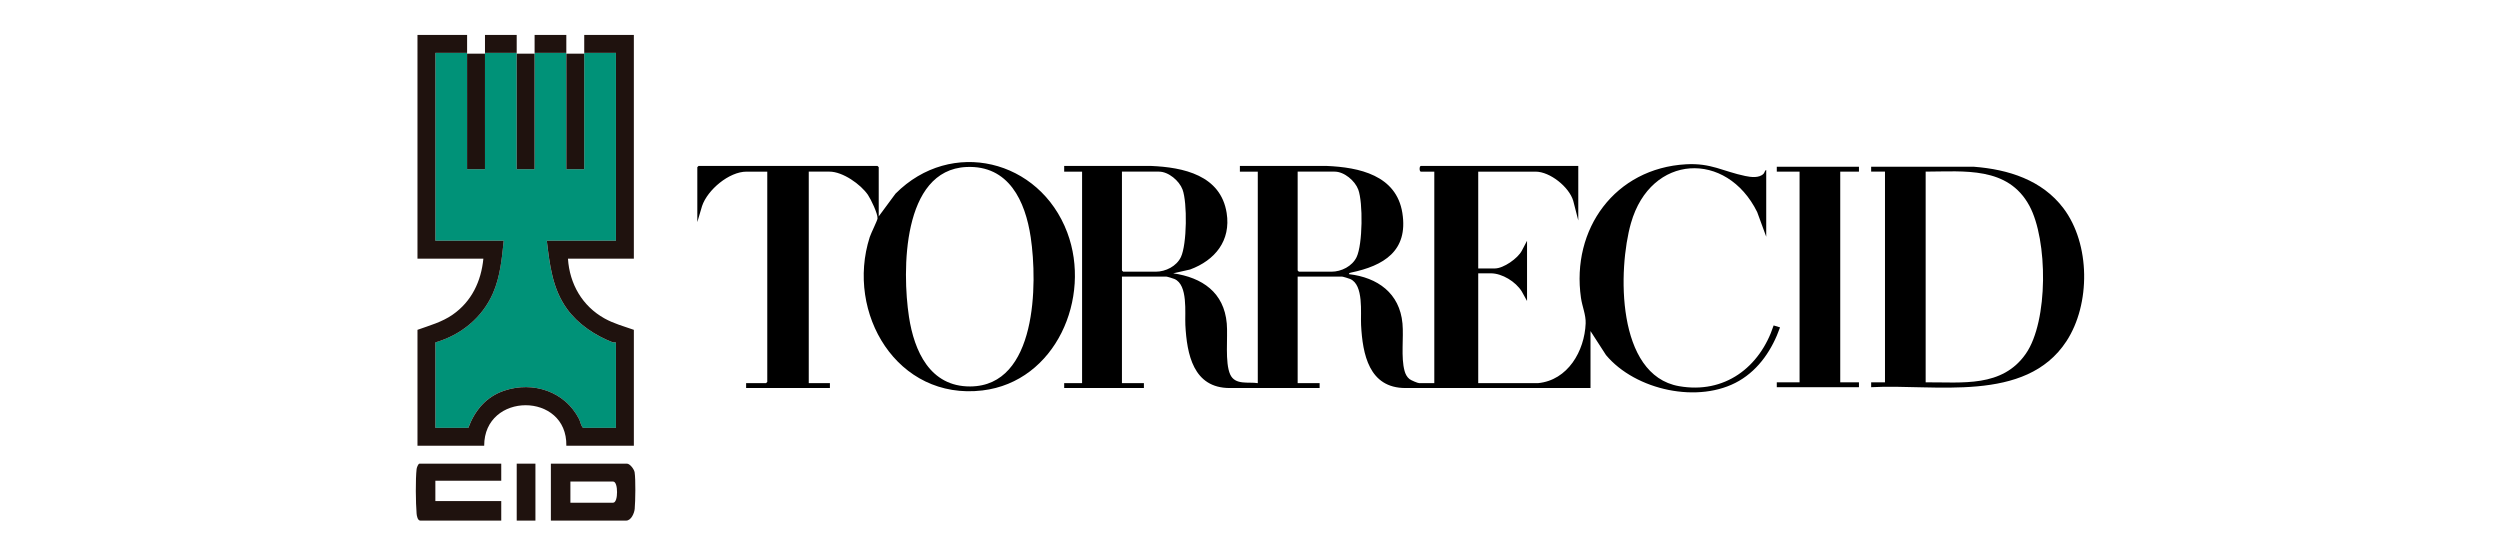
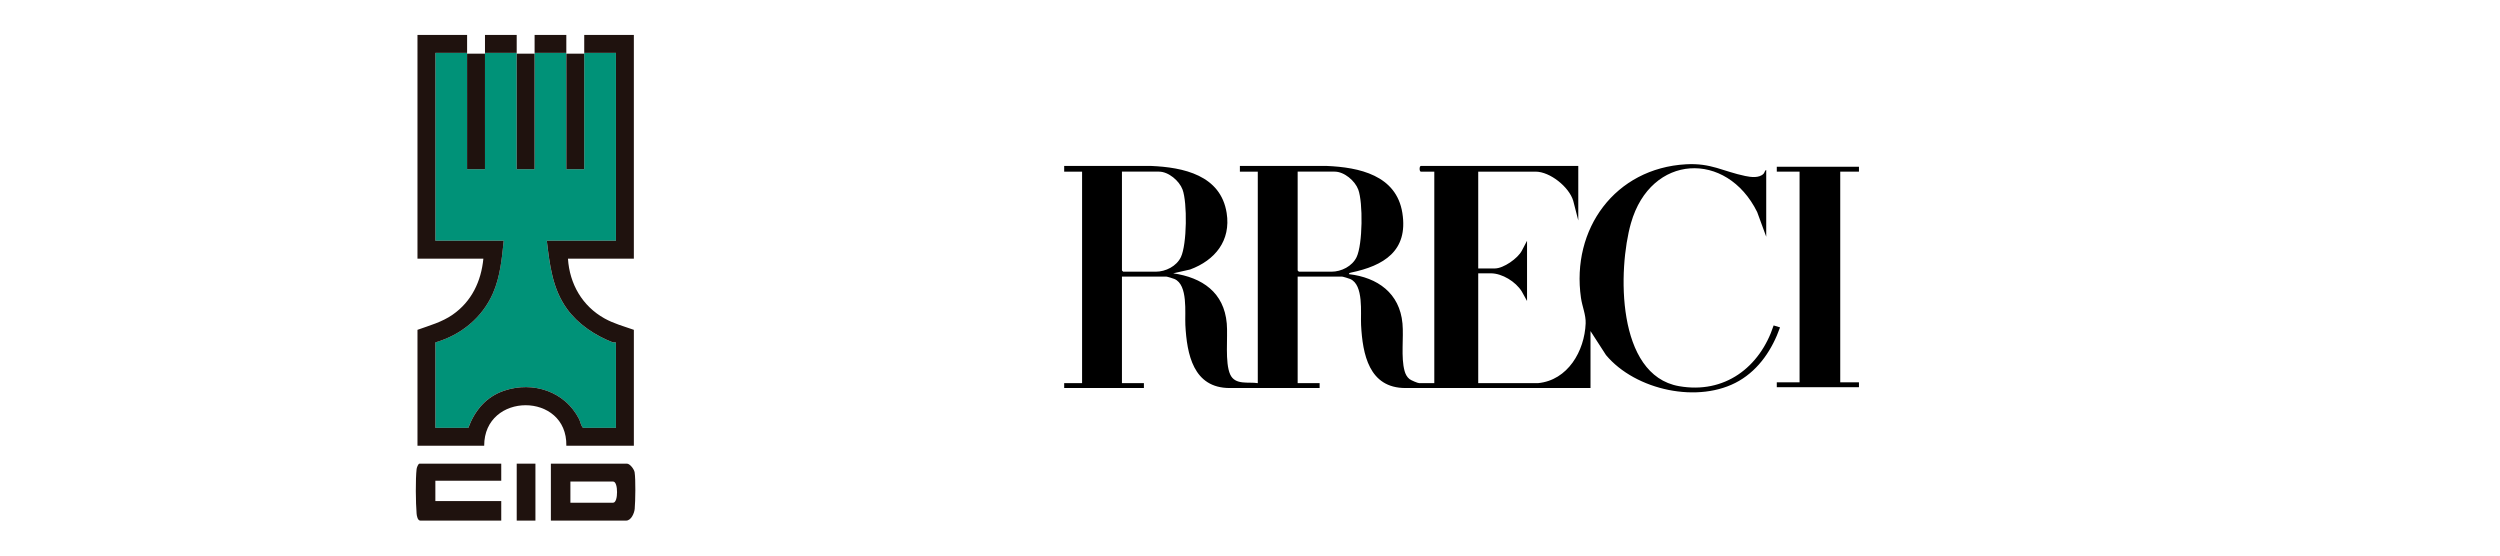
<svg xmlns="http://www.w3.org/2000/svg" id="Capa_1" data-name="Capa 1" viewBox="0 0 270 60">
  <defs>
    <style>
      .cls-1 {
        fill: #1f120e;
      }

      .cls-2 {
        fill: #009278;
      }
    </style>
  </defs>
  <g>
    <path d="M166.108,41.379c3.215-.309,5.027-3.466,5.143-6.453.036-.922-.375-1.835-.506-2.752-1.07-7.451,3.691-14.002,11.349-14.432,2.709-.152,3.994.769,6.387,1.264.607.126,1.494.251,1.978-.236.123-.124.132-.373.293-.41v7.204l-.979-2.667c-3.293-6.661-11.488-6.304-13.628,1.194-1.426,4.995-1.596,16.418,5.187,17.614,4.91.866,8.733-2.017,10.22-6.558l.691.211c-.823,2.337-2.243,4.503-4.419,5.772-4.33,2.525-11.197,1.022-14.377-2.785l-1.672-2.589v6.15h-19.987c-3.951,0-4.626-3.669-4.792-6.805-.069-1.314.308-4.334-1.179-4.972-.13-.056-.79-.259-.882-.259h-4.788v11.509h2.372v.527h-9.708c-3.951,0-4.626-3.669-4.792-6.805-.069-1.314.308-4.334-1.179-4.972-.13-.056-.79-.259-.882-.259h-4.788v11.509h2.372v.527h-8.61v-.527h1.933v-22.842h-1.933v-.615s9.36-.003,9.36-.003c3.515.145,7.541,1,8.187,5.079.473,2.989-1.252,5.112-3.949,6.107l-1.825.413c3.141.455,5.493,2.062,5.787,5.415.13,1.485-.217,4.227.372,5.514.537,1.174,1.985.769,2.977.932v-22.842h-1.933v-.615s9.36-.003,9.36-.003c3.516.145,7.541,1,8.187,5.079.654,4.125-2.037,5.707-5.548,6.44-.105.022-.209.041-.226.168,3.096.36,5.486,2.05,5.787,5.327.143,1.557-.182,3.635.227,5.132.09.33.259.66.531.874.163.128.888.44,1.054.44h1.625v-22.842h-1.45c-.18,0-.18-.615,0-.615h17v5.886l-.548-2.132c-.451-1.494-2.511-3.14-4.064-3.14h-6.194v10.455h1.801c.924,0,2.476-1.083,2.911-1.921l.56-1.066v6.501l-.579-1.047c-.645-1.031-2.101-1.94-3.331-1.94h-1.362v11.86h6.457ZM121.17,18.537v10.674l.132.132h3.514c1.078,0,2.253-.59,2.723-1.582.65-1.371.7-5.881.175-7.291-.352-.943-1.511-1.934-2.547-1.934h-3.997ZM140.147,18.537v10.674l.132.132h3.514c1.078,0,2.253-.59,2.723-1.582.65-1.371.7-5.881.175-7.291-.352-.943-1.511-1.934-2.547-1.934h-3.997Z" />
-     <path d="M87.346,18.537v22.842h2.284v.527h-9.049v-.527h2.152l.132-.132v-22.71h-2.24c-1.882,0-4.216,1.962-4.804,3.718l-.511,1.729v-5.93l.132-.132h19.328l.132.132v5.315l1.81-2.451c6.019-6.051,15.578-3.705,18.55,4.186,2.655,7.05-1.237,16.12-9.16,17.064-9.21,1.098-14.798-8.354-12.17-16.562.132-.413.829-1.794.843-2.016.031-.515-.715-2.065-1.032-2.533-.783-1.155-2.731-2.521-4.156-2.521h-2.24ZM104.372,18.036c-6.963.32-6.949,11.254-6.205,16.168.562,3.714,2.276,7.558,6.62,7.533,7.213-.041,7.275-11.118,6.53-16.114-.582-3.899-2.364-7.797-6.945-7.587Z" />
-     <path d="M202.084,18.537v-.528s11.113.001,11.113.001c3.701.286,7.35,1.429,9.657,4.487,2.908,3.854,2.942,10.35.318,14.359-4.419,6.75-14.254,4.587-21.088,4.962v-.528h1.494v-22.754h-1.494ZM207.971,41.291c3.964-.026,8.272.585,10.826-3.099,2.43-3.505,2.38-12.27.377-15.968-2.312-4.269-7.023-3.701-11.203-3.688v22.754Z" />
    <polygon points="200.767 18.009 200.767 18.537 198.746 18.537 198.746 41.291 200.767 41.291 200.767 41.818 191.893 41.818 191.893 41.291 194.353 41.291 194.353 18.537 191.893 18.537 191.893 18.009 200.767 18.009" />
  </g>
  <g>
    <path class="cls-2" d="M50.445,5.708c0,.029,0,.059,0,.088.016,4.157-.012,8.318,0,12.475h1.933c.012-4.157-.016-8.319,0-12.475,0-.029,0-.059,0-.088h3.426c0,.029,0,.059,0,.088.016,4.157-.012,8.318,0,12.475h1.933c.012-4.157-.016-8.319,0-12.475,0-.029,0-.059,0-.088h3.426c0,.029,0,.059,0,.088.016,4.157-.012,8.318,0,12.475h1.933c.012-4.157-.016-8.319,0-12.475,0-.029,0-.059,0-.088h3.426v20.294h-7.468c.32,2.617.598,5.163,2.177,7.355,1.183,1.641,3.038,2.88,4.919,3.605.111.043.372.003.372.021v9.225h-3.558c-.251-.271-.27-.648-.436-.97-1.519-2.96-4.953-4.091-8.065-3.05-1.952.653-3.185,2.128-3.887,4.02h-3.558v-9.225c2.766-.809,5.067-2.669,6.225-5.328.775-1.779.958-3.739,1.155-5.654h-7.38V5.708h3.426Z" />
    <path class="cls-1" d="M63.097,5.708c.003-.643-.002-1.29,0-1.933h5.359v24.16h-7.116c.176,2.736,1.547,5.119,3.952,6.459,1.014.565,2.098.85,3.165,1.228v12.519h-7.292c.116-5.837-8.88-5.833-8.873,0h-7.204v-12.519c1.31-.474,2.632-.825,3.805-1.642,2.037-1.417,3.076-3.594,3.311-6.046h-7.116V3.775h5.359c.002.643-.003,1.29,0,1.933h-3.426v20.294h7.38c-.196,1.915-.38,3.875-1.155,5.654-1.158,2.659-3.459,4.519-6.225,5.328v9.225h3.558c.702-1.892,1.934-3.367,3.887-4.02,3.112-1.041,6.546.09,8.065,3.05.165.322.185.7.436.97h3.558v-9.225c0-.019-.261.022-.372-.021-1.881-.726-3.736-1.964-4.919-3.605-1.579-2.192-1.857-4.738-2.177-7.355h7.468V5.708h-3.426Z" />
    <path class="cls-1" d="M54.135,50.075v1.845h-7.116v2.196h7.116v2.109h-8.742c-.291,0-.38-.519-.399-.743-.097-1.145-.13-3.727.001-4.837.017-.147.173-.569.309-.569h8.829Z" />
    <path class="cls-1" d="M52.378,5.796c-.016,4.157.012,8.318,0,12.475h-1.933c-.012-4.157.016-8.319,0-12.475h1.933Z" />
    <path class="cls-1" d="M57.737,5.796c-.016,4.157.012,8.318,0,12.475h-1.933c-.012-4.157.016-8.319,0-12.475h1.933Z" />
    <path class="cls-1" d="M63.097,5.796c-.016,4.157.012,8.318,0,12.475h-1.933c-.012-4.157.016-8.319,0-12.475h1.933Z" />
    <rect class="cls-1" x="55.805" y="50.075" width="2.021" height="6.15" />
    <path class="cls-1" d="M52.378,5.708c.003-.643-.002-1.29,0-1.933h3.426c.002.643-.003,1.29,0,1.933h-3.426Z" />
    <path class="cls-1" d="M57.737,5.708c.003-.643-.002-1.29,0-1.933h3.426c.002.643-.003,1.29,0,1.933h-3.426Z" />
    <path class="cls-1" d="M68.538,51.003c-.049-.318-.5-.928-.829-.928h-8.214v6.15h8.127c.544,0,.884-.802.926-1.27.075-.84.112-3.165-.009-3.951ZM66.215,54.292h-4.612v-2.284h4.612c.303,0,.429.589.425,1.142.004.553-.122,1.142-.425,1.142Z" />
  </g>
</svg>